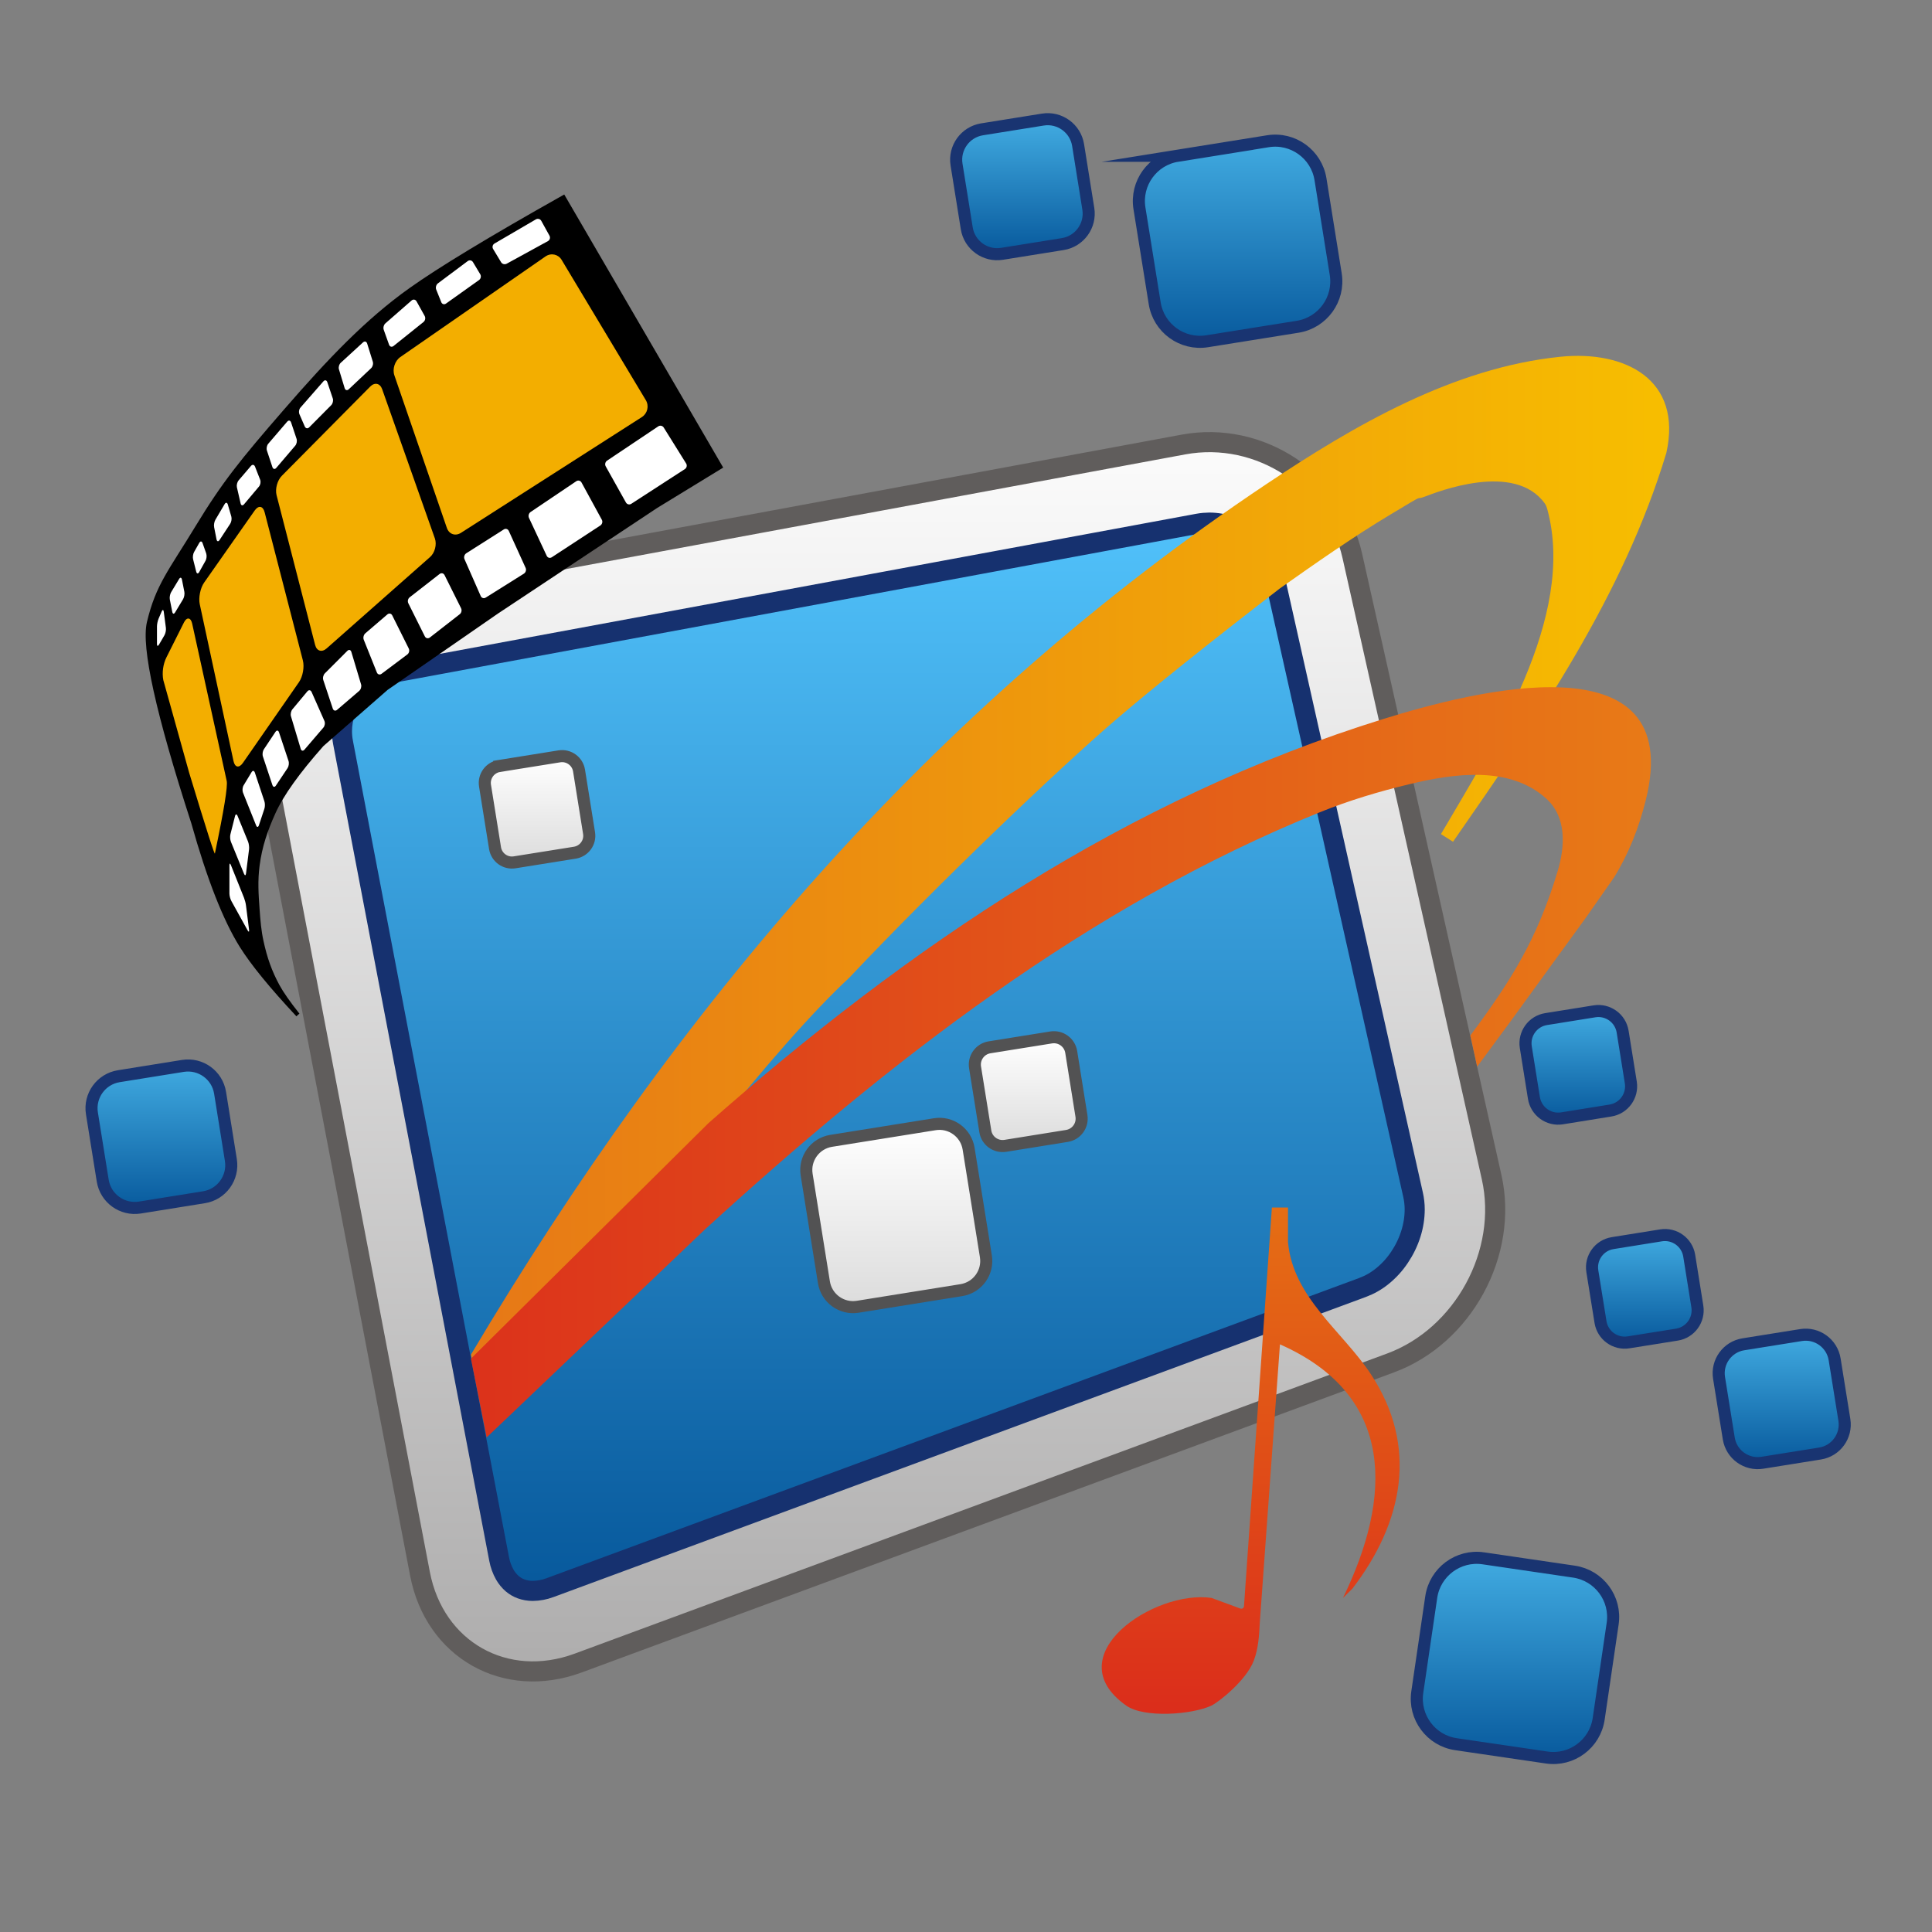
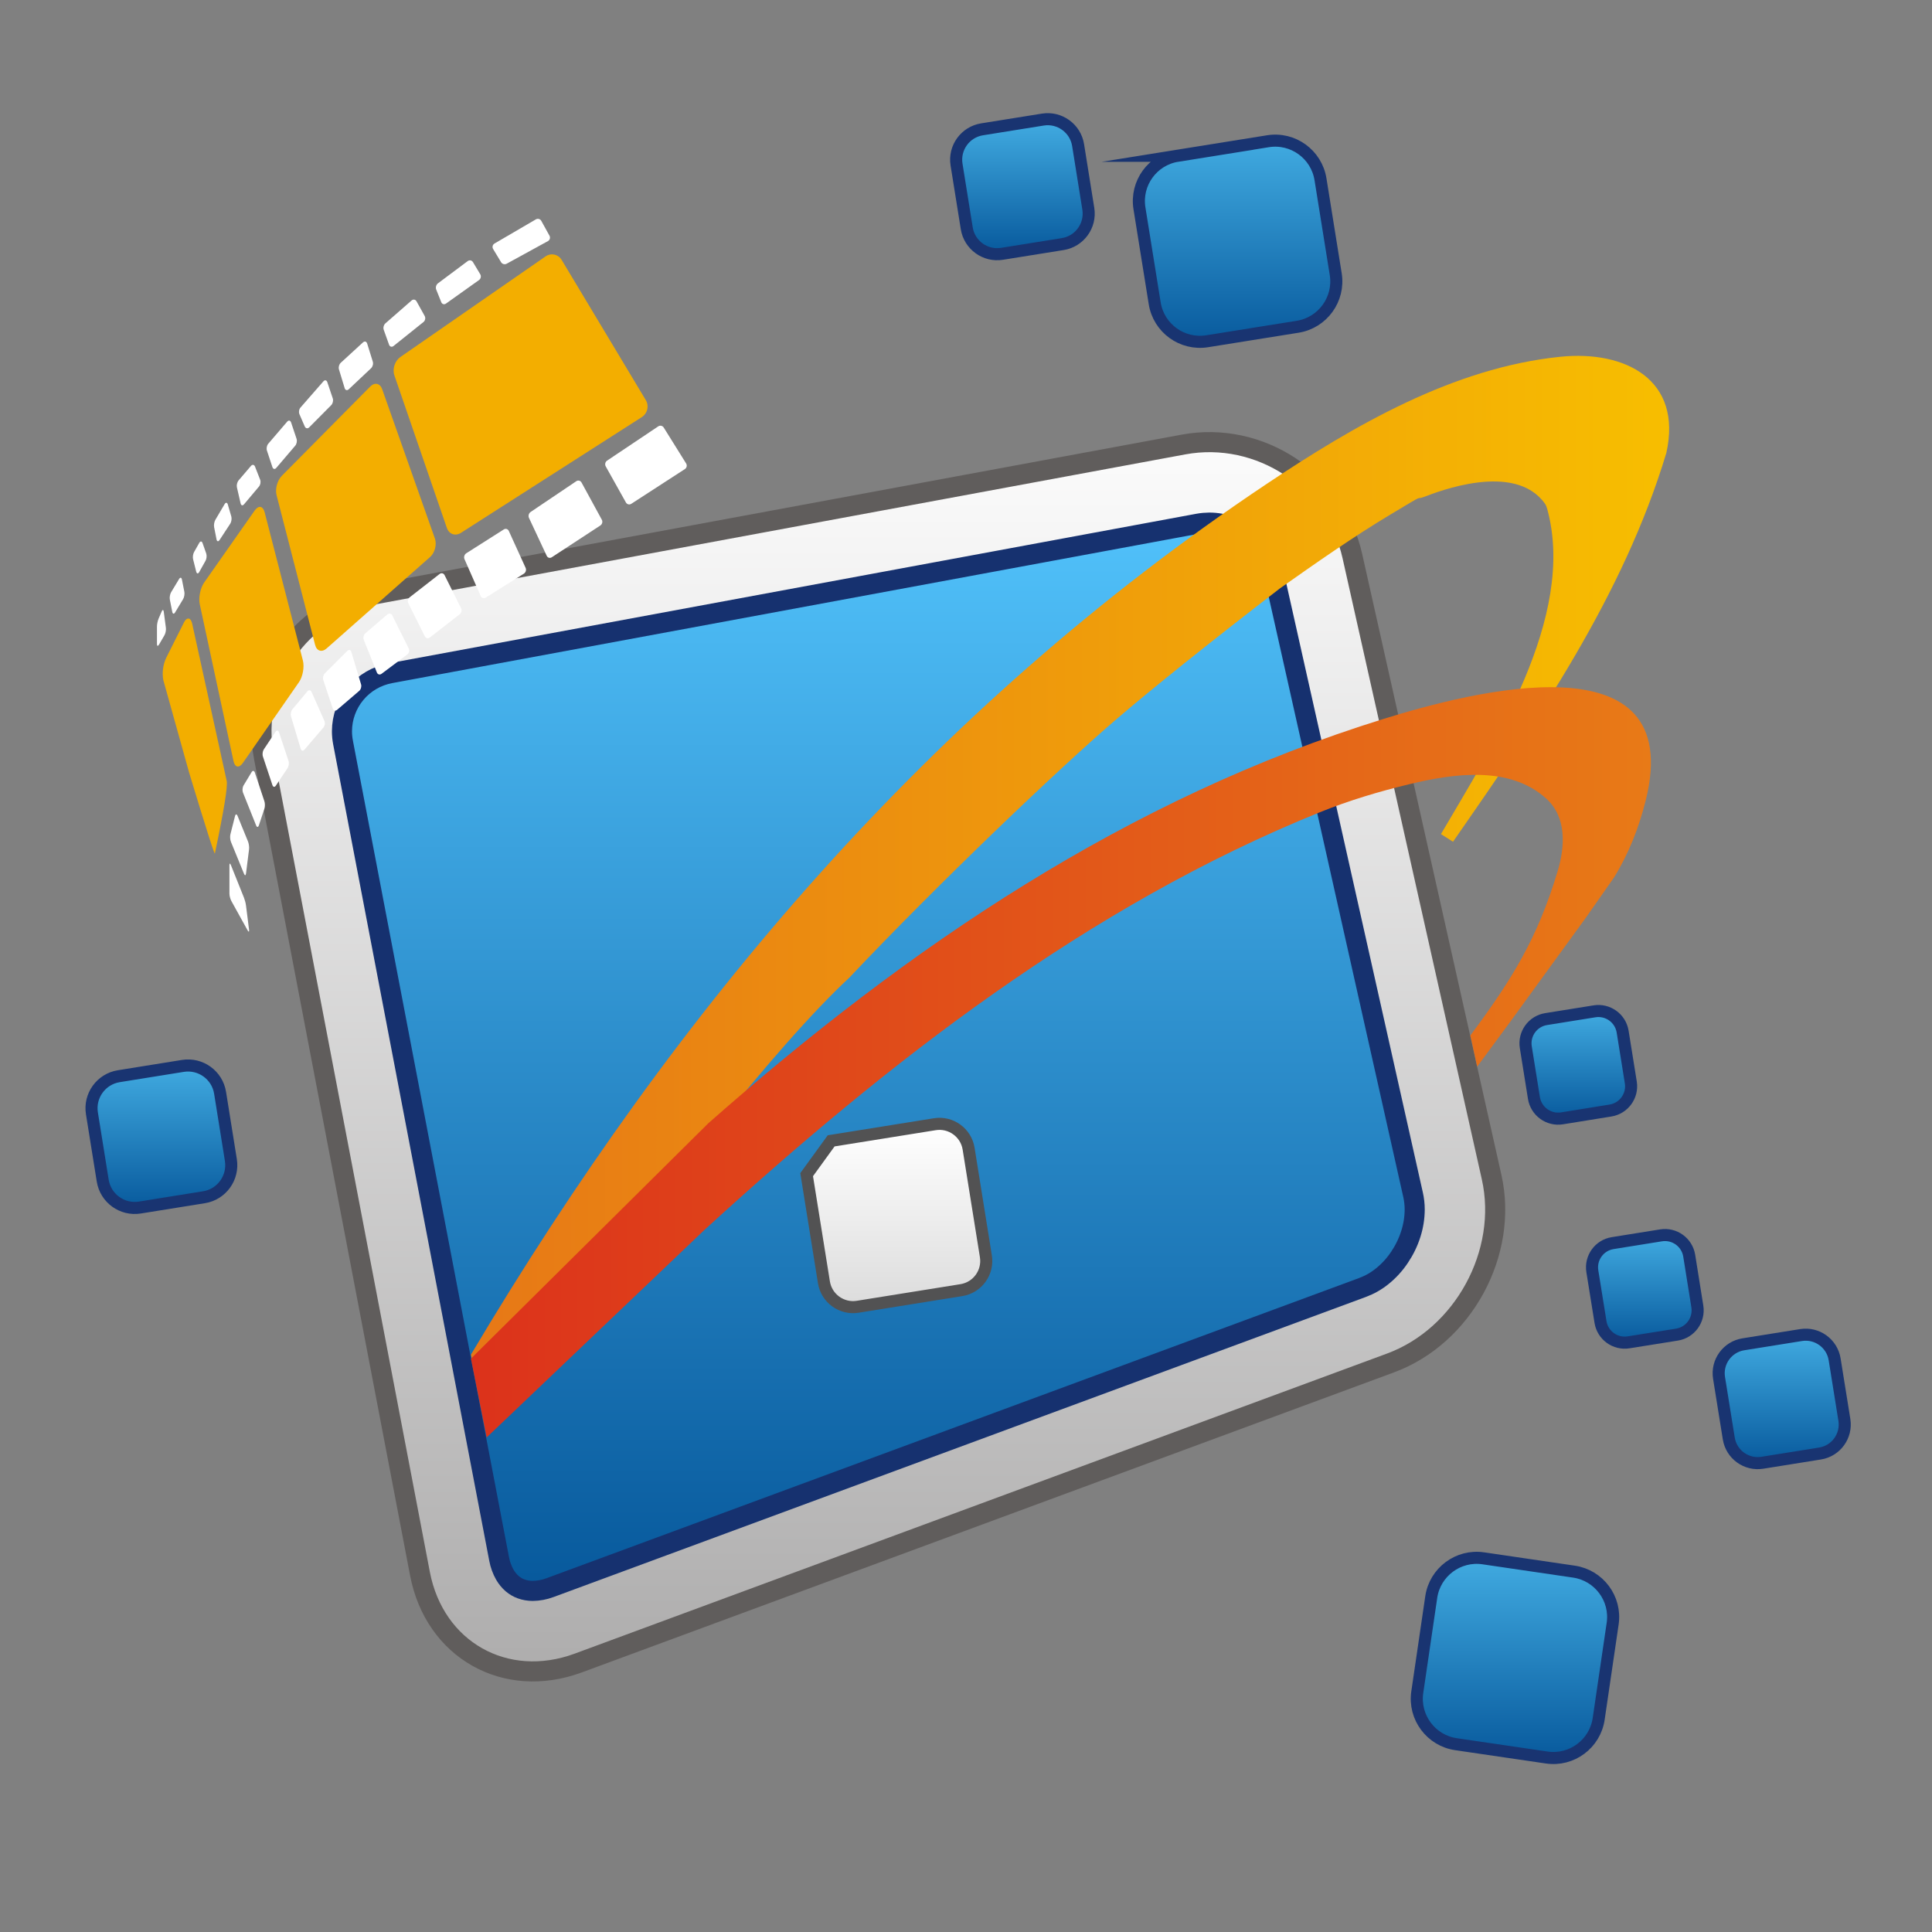
<svg xmlns="http://www.w3.org/2000/svg" xmlns:xlink="http://www.w3.org/1999/xlink" xml:space="preserve" width="48px" height="48px" version="1.0" style="shape-rendering:geometricPrecision; text-rendering:geometricPrecision; image-rendering:optimizeQuality; fill-rule:evenodd; clip-rule:evenodd" viewBox="0 0 48 48">
  <rect x="0" y="0" width="48" height="48" fill="#808080" stroke="none" />
  <defs>
    <style type="text/css">
   
    .str3 {stroke:#193471;stroke-width:0.3;stroke-linecap:square;stroke-miterlimit:22.926}
    .str2 {stroke:#525253;stroke-width:0.3;stroke-linecap:square;stroke-miterlimit:22.926}
    .str1 {stroke:#16316F;stroke-width:0.499;stroke-linecap:square;stroke-miterlimit:22.926}
    .str0 {stroke:#605D5C;stroke-width:0.499;stroke-linecap:square;stroke-miterlimit:22.926}
    .str4 {stroke:black;stroke-width:0.1;stroke-linecap:square;stroke-miterlimit:22.926}
    .fil5 {fill:black}
    .fil8 {fill:#F3AE00}
    .fil9 {fill:white}
    .fil10 {fill:url(#id0)}
    .fil3 {fill:url(#id1)}
    .fil0 {fill:url(#id2)}
    .fil1 {fill:url(#id3)}
    .fil2 {fill:url(#id4)}
    .fil4 {fill:url(#id5)}
    .fil7 {fill:url(#id6)}
    .fil6 {fill:url(#id7)}
   
  </style>
    <linearGradient id="id0" gradientUnits="userSpaceOnUse" x1="31.073" y1="42.579" x2="31.073" y2="30">
      <stop offset="0" style="stop-opacity:1; stop-color:#DB2D1B" />
      <stop offset="1" style="stop-opacity:1; stop-color:#E56E14" />
    </linearGradient>
    <linearGradient id="id1" gradientUnits="objectBoundingBox" x1="50%" y1="100%" x2="50%" y2="0%">
      <stop offset="0" style="stop-opacity:1; stop-color:#085A9D" />
      <stop offset="0.012" style="stop-opacity:1; stop-color:#085A9D" />
      <stop offset="0.988" style="stop-opacity:1; stop-color:#41ABE1" />
      <stop offset="1" style="stop-opacity:1; stop-color:#41ABE1" />
    </linearGradient>
    <linearGradient id="id2" gradientUnits="userSpaceOnUse" x1="21.822" y1="10.985" x2="21.822" y2="41.526">
      <stop offset="0" style="stop-opacity:1; stop-color:#FAFAFA" />
      <stop offset="0.02" style="stop-opacity:1; stop-color:#FAFAFA" />
      <stop offset="1" style="stop-opacity:1; stop-color:#AEADAD" />
    </linearGradient>
    <linearGradient id="id3" gradientUnits="userSpaceOnUse" x1="21.822" y1="12.984" x2="21.822" y2="39.526">
      <stop offset="0" style="stop-opacity:1; stop-color:#50C0F9" />
      <stop offset="0.012" style="stop-opacity:1; stop-color:#50C0F9" />
      <stop offset="0.988" style="stop-opacity:1; stop-color:#085A9D" />
      <stop offset="1" style="stop-opacity:1; stop-color:#085A9D" />
    </linearGradient>
    <linearGradient id="id4" gradientUnits="objectBoundingBox" x1="50%" y1="0%" x2="50%" y2="100%">
      <stop offset="0" style="stop-opacity:1; stop-color:white" />
      <stop offset="0.02" style="stop-opacity:1; stop-color:white" />
      <stop offset="0.98" style="stop-opacity:1; stop-color:gainsboro" />
      <stop offset="1" style="stop-opacity:1; stop-color:gainsboro" />
    </linearGradient>
    <linearGradient id="id5" gradientUnits="userSpaceOnUse" xlink:href="#id1" x1="25.402" y1="6.316" x2="25.402" y2="2.961">
  </linearGradient>
    <linearGradient id="id6" gradientUnits="userSpaceOnUse" x1="11.7" y1="26.393" x2="41.017" y2="26.393">
      <stop offset="0" style="stop-opacity:1; stop-color:#DC321B" />
      <stop offset="1" style="stop-opacity:1; stop-color:#E87A17" />
    </linearGradient>
    <linearGradient id="id7" gradientUnits="userSpaceOnUse" x1="11.7" y1="22.227" x2="41.47" y2="22.227">
      <stop offset="0" style="stop-opacity:1; stop-color:#E77916" />
      <stop offset="0.02" style="stop-opacity:1; stop-color:#E77916" />
      <stop offset="1" style="stop-opacity:1; stop-color:#F7BE00" />
    </linearGradient>
  </defs>
  <g id="Слой_x0020_1">
    <g id="Group">
      <path id="Path" class="fil0 str0" d="M33.599 13.815l3.46 15.431c0.422,1.88 -0.703,3.948 -2.511,4.616l-20.183 7.456c-1.808,0.668 -3.569,-0.327 -3.931,-2.219l-3.875 -20.274c-0.362,-1.893 0.882,-3.714 2.777,-4.065l20.067 -3.716c1.894,-0.351 3.775,0.891 4.196,2.771z" />
      <path id="Path_0" class="fil1 str1" d="M31.648 14.253l3.459 15.429c0.027,0.121 0.041,0.244 0.041,0.367 -0.001,0.205 -0.033,0.408 -0.095,0.603 -0.065,0.208 -0.161,0.405 -0.283,0.586 -0.117,0.176 -0.26,0.333 -0.424,0.466 -0.148,0.121 -0.315,0.216 -0.494,0.283l-20.18 7.455c-0.004,0.001 -0.007,0.002 -0.011,0.004 -0.137,0.051 -0.283,0.078 -0.429,0.08 -0.097,-0.001 -0.193,-0.017 -0.284,-0.05 -0.08,-0.029 -0.154,-0.072 -0.219,-0.127 -0.075,-0.065 -0.138,-0.141 -0.187,-0.227 -0.068,-0.121 -0.116,-0.253 -0.141,-0.389 -0.001,-0.004 -0.001,-0.007 -0.002,-0.01l-3.876 -20.274c0,0 0,0 0,-0.001 -0.018,-0.092 -0.027,-0.186 -0.027,-0.28 0.001,-0.343 0.121,-0.675 0.341,-0.938 0.219,-0.263 0.524,-0.441 0.861,-0.503 0.001,0 0.002,0 0.002,-0.001l20.067 -3.716c0,0 0,0 0,0 0.092,-0.017 0.185,-0.025 0.278,-0.026 0.371,0.002 0.731,0.129 1.021,0.36 0.146,0.115 0.272,0.253 0.373,0.408 0.098,0.154 0.169,0.323 0.209,0.501z" />
    </g>
    <g id="Group_1">
-       <path id="Path_2" class="fil2 str2" d="M20.65 28.344l2.575 -0.413c0.399,-0.064 0.776,0.208 0.84,0.608l0.429 2.674c0.064,0.4 -0.208,0.776 -0.608,0.84l-2.575 0.413c-0.4,0.065 -0.777,-0.208 -0.841,-0.608l-0.429 -2.674c-0.064,-0.4 0.209,-0.776 0.609,-0.84z" />
-       <path id="Path_3" class="fil2 str2" d="M12.403 19.031l1.495 -0.24c0.232,-0.037 0.451,0.121 0.488,0.353l0.249 1.553c0.038,0.232 -0.121,0.45 -0.353,0.488l-1.495 0.239c-0.232,0.038 -0.45,-0.12 -0.488,-0.353l-0.249 -1.552c-0.037,-0.232 0.121,-0.451 0.353,-0.488z" />
-       <path id="Path_4" class="fil2 str2" d="M24.586 26.02l1.529 -0.245c0.237,-0.038 0.461,0.123 0.499,0.361l0.254 1.588c0.038,0.237 -0.123,0.46 -0.361,0.498l-1.529 0.246c-0.237,0.038 -0.461,-0.124 -0.498,-0.361l-0.255 -1.588c-0.038,-0.237 0.123,-0.461 0.361,-0.499z" />
+       <path id="Path_2" class="fil2 str2" d="M20.65 28.344l2.575 -0.413c0.399,-0.064 0.776,0.208 0.84,0.608l0.429 2.674c0.064,0.4 -0.208,0.776 -0.608,0.84l-2.575 0.413c-0.4,0.065 -0.777,-0.208 -0.841,-0.608l-0.429 -2.674z" />
    </g>
    <g id="Group_5">
      <path id="Path_6" class="fil3 str3" d="M29.253 3.87l2.249 -0.361c0.621,-0.1 1.205,0.324 1.305,0.944l0.379 2.36c0.099,0.62 -0.324,1.205 -0.945,1.305l-2.248 0.36c-0.621,0.1 -1.206,-0.323 -1.305,-0.944l-0.379 -2.36c-0.099,-0.62 0.324,-1.205 0.944,-1.304z" />
      <path id="Path_7" class="fil4 str3" d="M24.399 3.213l1.51 -0.242c0.416,-0.067 0.809,0.217 0.876,0.633l0.254 1.584c0.066,0.417 -0.218,0.809 -0.634,0.876l-1.51 0.242c-0.416,0.067 -0.809,-0.217 -0.876,-0.633l-0.254 -1.584c-0.067,-0.417 0.217,-0.809 0.634,-0.876z" />
      <path id="Path_8" class="fil3 str3" d="M2.952 26.738l1.592 -0.256c0.44,-0.07 0.854,0.229 0.924,0.669l0.268 1.67c0.07,0.44 -0.229,0.854 -0.668,0.924l-1.593 0.256c-0.439,0.07 -0.853,-0.229 -0.923,-0.669l-0.268 -1.67c-0.071,-0.44 0.229,-0.854 0.668,-0.924z" />
      <path id="Path_9" class="fil3 str3" d="M36.852 38.716l2.253 0.331c0.622,0.092 1.053,0.671 0.961,1.293l-0.347 2.364c-0.091,0.622 -0.67,1.053 -1.292,0.961l-2.254 -0.331c-0.621,-0.091 -1.052,-0.67 -0.961,-1.292l0.347 -2.364c0.092,-0.622 0.671,-1.053 1.293,-0.962z" />
      <path id="Path_10" class="fil3 str3" d="M43.312 33.399l1.436 -0.23c0.396,-0.063 0.769,0.207 0.833,0.603l0.242 1.506c0.063,0.397 -0.207,0.77 -0.603,0.834l-1.436 0.23c-0.396,0.063 -0.769,-0.207 -0.833,-0.603l-0.242 -1.507c-0.063,-0.396 0.207,-0.769 0.603,-0.833z" />
      <path id="Path_11" class="fil3 str3" d="M40.066 30.885l1.203 -0.193c0.333,-0.053 0.645,0.173 0.699,0.505l0.202 1.262c0.053,0.332 -0.173,0.645 -0.505,0.699l-1.203 0.192c-0.332,0.054 -0.645,-0.173 -0.698,-0.505l-0.203 -1.262c-0.053,-0.332 0.173,-0.645 0.505,-0.698z" />
      <path id="Path_12" class="fil3 str3" d="M38.413 25.319l1.203 -0.193c0.332,-0.053 0.645,0.173 0.698,0.505l0.203 1.262c0.053,0.332 -0.174,0.645 -0.506,0.698l-1.203 0.194c-0.332,0.053 -0.644,-0.174 -0.698,-0.506l-0.202 -1.262c-0.053,-0.332 0.173,-0.645 0.505,-0.698z" />
    </g>
-     <path id="Path_13" class="fil5 str4" d="M7.4 25.215c-0.235,-0.297 -0.402,-0.535 -0.5,-0.715 -0.197,-0.363 -0.312,-0.697 -0.4,-1.1 -0.061,-0.277 -0.08,-0.517 -0.1,-0.8 -0.028,-0.386 -0.05,-0.716 0,-1.1 0.063,-0.483 0.2,-0.878 0.4,-1.321 0.2,-0.443 0.6,-1.003 1.2,-1.679l1.6 -1.4 2.747 -1.9 3.953 -2.622 1.6 -0.978 -3.9 -6.7c-1.815,1.021 -3.081,1.788 -3.8,2.3 -1.078,0.768 -2.007,1.741 -3.1,3 -1.093,1.259 -1.535,1.805 -2.2,2.9 -0.665,1.095 -0.983,1.448 -1.2,2.363 -0.145,0.609 0.222,2.267 1.1,4.974 0.389,1.385 0.789,2.406 1.2,3.063 0.276,0.441 0.743,1.012 1.4,1.715z" />
    <path id="Path_14" class="fil6" d="M11.7 33.655c5.117,-8.608 11.389,-16.031 19.768,-21.631 2.176,-1.454 4.639,-2.889 7.296,-3.16 1.608,-0.165 3.044,0.565 2.636,2.388l0 0 0 0c-1.071,3.552 -3.205,6.645 -5.3,9.661l0 0 0 0 0 0 0 0 0 0 -0.3 -0.19c1.281,-2.197 3.374,-5.388 2.641,-8.076 -0.013,-0.046 -0.029,-0.093 -0.057,-0.133 -0.752,-1.061 -2.688,-0.287 -2.984,-0.176 -0.295,0.111 0.104,-0.131 -0.843,0.438 -0.948,0.568 -1.854,1.206 -2.757,1.842 -0.602,0.424 -0.602,0.424 0,0 -1.8,1.387 -3.166,2.481 -4.1,3.282 -1.401,1.202 -4.383,4.043 -6.6,6.391 -1.8,1.673 -4.803,5.447 -9.01,11.322l-0.39 -1.958z" />
    <path id="Path_15" class="fil7" d="M17.6 27.905c4.979,-4.391 10.395,-8.066 16.784,-10.047 2.164,-0.671 7.529,-2.077 6.504,2.025 -0.17,0.679 -0.419,1.32 -0.788,1.917l0 0 0 0 -0.7 1 -1.889 2.6 -0.811 1.1 -0.169 -0.775c1.03,-1.386 1.661,-2.398 2.166,-4.073 0.185,-0.614 0.235,-1.346 -0.284,-1.814 -0.911,-0.821 -2.298,-0.62 -3.386,-0.358 -0.759,0.182 -1.508,0.406 -2.233,0.699 -5.767,2.333 -10.726,6.204 -15.283,10.369l0 0 0 0 0 0 0 0 0 0 0 0 0 0 0 0 0 0 -5.421 5.165 -0.39 -1.958 0 0 5.9 -5.85z" />
    <path id="Compound_x0020_Path" class="fil8" d="M9.947 8.87l3.606 -2.499c0.137,-0.094 0.316,-0.056 0.401,0.086l2.092 3.486c0.085,0.142 0.041,0.329 -0.099,0.419l-4.494 2.876c-0.14,0.089 -0.297,0.035 -0.351,-0.122l-1.304 -3.791c-0.054,-0.157 0.012,-0.361 0.149,-0.455zm-4.875 5.603l1.256 -1.79c0.095,-0.135 0.206,-0.115 0.247,0.045l0.95 3.681c0.041,0.161 -0.002,0.401 -0.096,0.537l-1.394 2.008c-0.095,0.136 -0.2,0.115 -0.234,-0.047l-0.838 -3.895c-0.035,-0.162 0.014,-0.404 0.109,-0.539zm-0.372 4.727l-0.643 -2.305c-0.035,-0.182 -0.005,-0.398 0.078,-0.563l0 0 0.436 -0.869c0.068,-0.137 0.168,-0.125 0.202,0.024l0 0 0.859 3.913c0.03,0.128 -0.067,0.728 -0.292,1.8 0.006,0.094 -0.207,-0.573 -0.64,-2zm2.302 -7.379l2.196 -2.217c0.112,-0.113 0.245,-0.083 0.297,0.066l1.31 3.709c0.052,0.149 -0.001,0.356 -0.12,0.46l-2.57 2.271c-0.119,0.105 -0.247,0.066 -0.286,-0.087l-0.958 -3.721c-0.039,-0.154 0.019,-0.369 0.131,-0.481z" />
    <path id="Compound_x0020_Path_16" class="fil9" d="M6.555 18.617l0.289 -0.434c0.031,-0.046 0.07,-0.041 0.088,0.012l0.236 0.71c0.018,0.053 0.007,0.132 -0.023,0.178l-0.29 0.434c-0.03,0.046 -0.069,0.041 -0.087,-0.012l-0.236 -0.71c-0.018,-0.053 -0.007,-0.132 0.023,-0.178zm-0.223 0.578l0.236 0.71c0.018,0.053 0.018,0.137 0,0.19l-0.136 0.41c-0.018,0.052 -0.049,0.053 -0.069,0.002l-0.326 -0.814c-0.02,-0.051 -0.014,-0.131 0.014,-0.179l0.198 -0.328c0.028,-0.048 0.065,-0.044 0.083,0.009zm-0.493 1.081l-0.114 0.45c-0.014,0.054 -0.008,0.139 0.013,0.19l0.324 0.792c0.021,0.051 0.044,0.047 0.05,-0.007l0.076 -0.602c0.006,-0.054 -0.005,-0.14 -0.026,-0.192l-0.26 -0.636c-0.021,-0.051 -0.049,-0.049 -0.063,0.005zm-0.139 1.224l0 0.7c0,0.055 0.022,0.139 0.049,0.187l0.402 0.726c0.027,0.048 0.043,0.043 0.037,-0.012l-0.076 -0.602c-0.006,-0.055 -0.029,-0.141 -0.049,-0.192l-0.326 -0.814c-0.02,-0.051 -0.037,-0.048 -0.037,0.007zm9.349 -9.913l0.502 0.897c0.027,0.048 0.087,0.063 0.133,0.033l1.332 -0.863c0.046,-0.03 0.06,-0.092 0.031,-0.139l-0.557 -0.893c-0.029,-0.046 -0.09,-0.06 -0.136,-0.029l-1.271 0.851c-0.046,0.031 -0.061,0.095 -0.034,0.143zm-0.732 0.369l-1.134 0.764c-0.046,0.031 -0.064,0.096 -0.041,0.146l0.441 0.943c0.023,0.05 0.079,0.066 0.126,0.036l1.207 -0.79c0.046,-0.031 0.063,-0.094 0.036,-0.143l-0.504 -0.924c-0.027,-0.049 -0.085,-0.063 -0.131,-0.032zm-1.801 1.198l-0.932 0.592c-0.046,0.03 -0.066,0.095 -0.044,0.146l0.403 0.916c0.022,0.051 0.078,0.068 0.125,0.039l0.947 -0.594c0.047,-0.029 0.067,-0.094 0.044,-0.144l-0.418 -0.918c-0.023,-0.05 -0.079,-0.067 -0.125,-0.037zm-1.595 1.107l-0.742 0.578c-0.044,0.033 -0.059,0.101 -0.034,0.15l0.41 0.822c0.025,0.049 0.08,0.061 0.124,0.028l0.742 -0.578c0.044,-0.033 0.059,-0.101 0.034,-0.15l-0.41 -0.822c-0.025,-0.049 -0.08,-0.062 -0.124,-0.028zm-1.176 1.028l0.41 0.822c0.025,0.049 0.009,0.116 -0.035,0.149l-0.64 0.48c-0.044,0.033 -0.097,0.018 -0.117,-0.033l-0.326 -0.814c-0.02,-0.051 -0.003,-0.122 0.039,-0.158l0.548 -0.47c0.042,-0.036 0.096,-0.025 0.121,0.024zm-1.477 2.316l-0.236 -0.71c-0.018,-0.053 0,-0.127 0.039,-0.166l0.558 -0.558c0.039,-0.039 0.084,-0.028 0.1,0.025l0.242 0.808c0.016,0.053 -0.005,0.125 -0.047,0.161l-0.548 0.47c-0.042,0.036 -0.09,0.023 -0.108,-0.03zm-1.004 0.018l0.372 -0.446c0.035,-0.043 0.082,-0.036 0.105,0.014l0.318 0.718c0.023,0.05 0.012,0.125 -0.024,0.167l-0.47 0.548c-0.036,0.042 -0.078,0.033 -0.094,-0.02l-0.242 -0.808c-0.016,-0.053 0,-0.13 0.035,-0.173z" />
    <path id="Compound_x0020_Path_17" class="fil9" d="M12.286 6.05l1.028 -0.6c0.047,-0.027 0.108,-0.011 0.134,0.037l0.204 0.369c0.026,0.048 0.009,0.109 -0.04,0.135l-1.024 0.561c-0.049,0.026 -0.111,0.01 -0.139,-0.038l-0.198 -0.328c-0.028,-0.048 -0.012,-0.109 0.035,-0.136zm-0.535 0.463l0.181 0.301c0.028,0.048 0.014,0.112 -0.031,0.144l-0.82 0.584c-0.044,0.032 -0.098,0.016 -0.118,-0.035l-0.126 -0.314c-0.02,-0.051 -0.001,-0.12 0.043,-0.153l0.74 -0.553c0.044,-0.033 0.103,-0.021 0.131,0.026zm-2.733 1.994l-0.552 0.506c-0.041,0.037 -0.061,0.11 -0.045,0.163l0.142 0.468c0.016,0.052 0.062,0.065 0.102,0.027l0.554 -0.522c0.041,-0.038 0.06,-0.111 0.043,-0.164l-0.14 -0.45c-0.017,-0.053 -0.063,-0.065 -0.104,-0.028zm1.207 -1.041l-0.65 0.568c-0.041,0.036 -0.06,0.108 -0.041,0.16l0.132 0.37c0.019,0.052 0.069,0.067 0.112,0.032l0.744 -0.596c0.043,-0.035 0.056,-0.102 0.029,-0.15l-0.202 -0.363c-0.027,-0.048 -0.083,-0.058 -0.124,-0.021zm-2.191 2.009l-0.568 0.65c-0.037,0.041 -0.048,0.116 -0.026,0.167l0.132 0.304c0.023,0.05 0.072,0.06 0.111,0.02l0.547 -0.551c0.038,-0.039 0.056,-0.114 0.038,-0.166l-0.136 -0.404c-0.018,-0.053 -0.062,-0.061 -0.098,-0.02zm-0.899 1.001l-0.47 0.548c-0.036,0.042 -0.051,0.118 -0.033,0.171l0.136 0.41c0.018,0.052 0.061,0.061 0.097,0.019l0.47 -0.551c0.036,-0.042 0.051,-0.118 0.033,-0.171l-0.136 -0.407c-0.018,-0.052 -0.061,-0.061 -0.097,-0.019zm-1.157 2.031l-0.092 -0.4c-0.012,-0.054 0.007,-0.131 0.043,-0.173l0.306 -0.358c0.036,-0.042 0.081,-0.034 0.101,0.017l0.127 0.324c0.021,0.051 0.008,0.127 -0.027,0.169l-0.372 0.442c-0.035,0.042 -0.074,0.033 -0.086,-0.021zm-2.078 3.493l0 -0.437c0,-0.055 0.018,-0.141 0.04,-0.192l0.077 -0.179c0.022,-0.051 0.045,-0.048 0.052,0.007l0.053 0.402c0.007,0.055 -0.01,0.138 -0.038,0.185l-0.133 0.228c-0.028,0.047 -0.051,0.041 -0.051,-0.014zm0.38 -0.798l-0.06 -0.304c-0.011,-0.054 0.003,-0.136 0.031,-0.184l0.198 -0.328c0.028,-0.048 0.06,-0.042 0.071,0.012l0.06 0.304c0.011,0.054 -0.003,0.136 -0.031,0.184l-0.198 0.328c-0.028,0.048 -0.06,0.042 -0.071,-0.012zm0.669 -0.989l0.158 -0.282c0.027,-0.048 0.034,-0.129 0.016,-0.182l-0.09 -0.255c-0.018,-0.052 -0.055,-0.055 -0.082,-0.007l-0.128 0.226c-0.028,0.048 -0.039,0.13 -0.025,0.184l0.077 0.306c0.014,0.054 0.047,0.058 0.074,0.01zm0.431 -0.811l-0.06 -0.304c-0.011,-0.054 0.003,-0.137 0.031,-0.184l0.23 -0.39c0.028,-0.047 0.064,-0.043 0.079,0.01l0.087 0.298c0.015,0.053 0.003,0.134 -0.027,0.18l-0.265 0.404c-0.03,0.046 -0.064,0.04 -0.075,-0.014z" />
-     <path id="Path_18" class="fil10" d="M31.6 30l-0.693 9.9c-0.004,0.055 -0.048,0.082 -0.099,0.061l0 0 -0.708 -0.261c-1.431,-0.208 -3.868,1.438 -2.121,2.674 0.448,0.318 1.645,0.225 2.121,0 0.163,-0.076 0.859,-0.614 1.05,-1.116 0.116,-0.304 0.134,-0.636 0.15,-0.958l0 0 0.5 -6.9c2.886,1.276 2.782,3.802 1.566,6.3l0 0 0 0 0 0 0.234 -0.231c1.261,-1.645 1.646,-3.535 0.456,-5.332 -0.711,-1.073 -1.935,-1.902 -2.056,-3.28l0 0 0 0 0 0 0 -0.557 0 -0.3 -0.4 0z" />
  </g>
</svg>